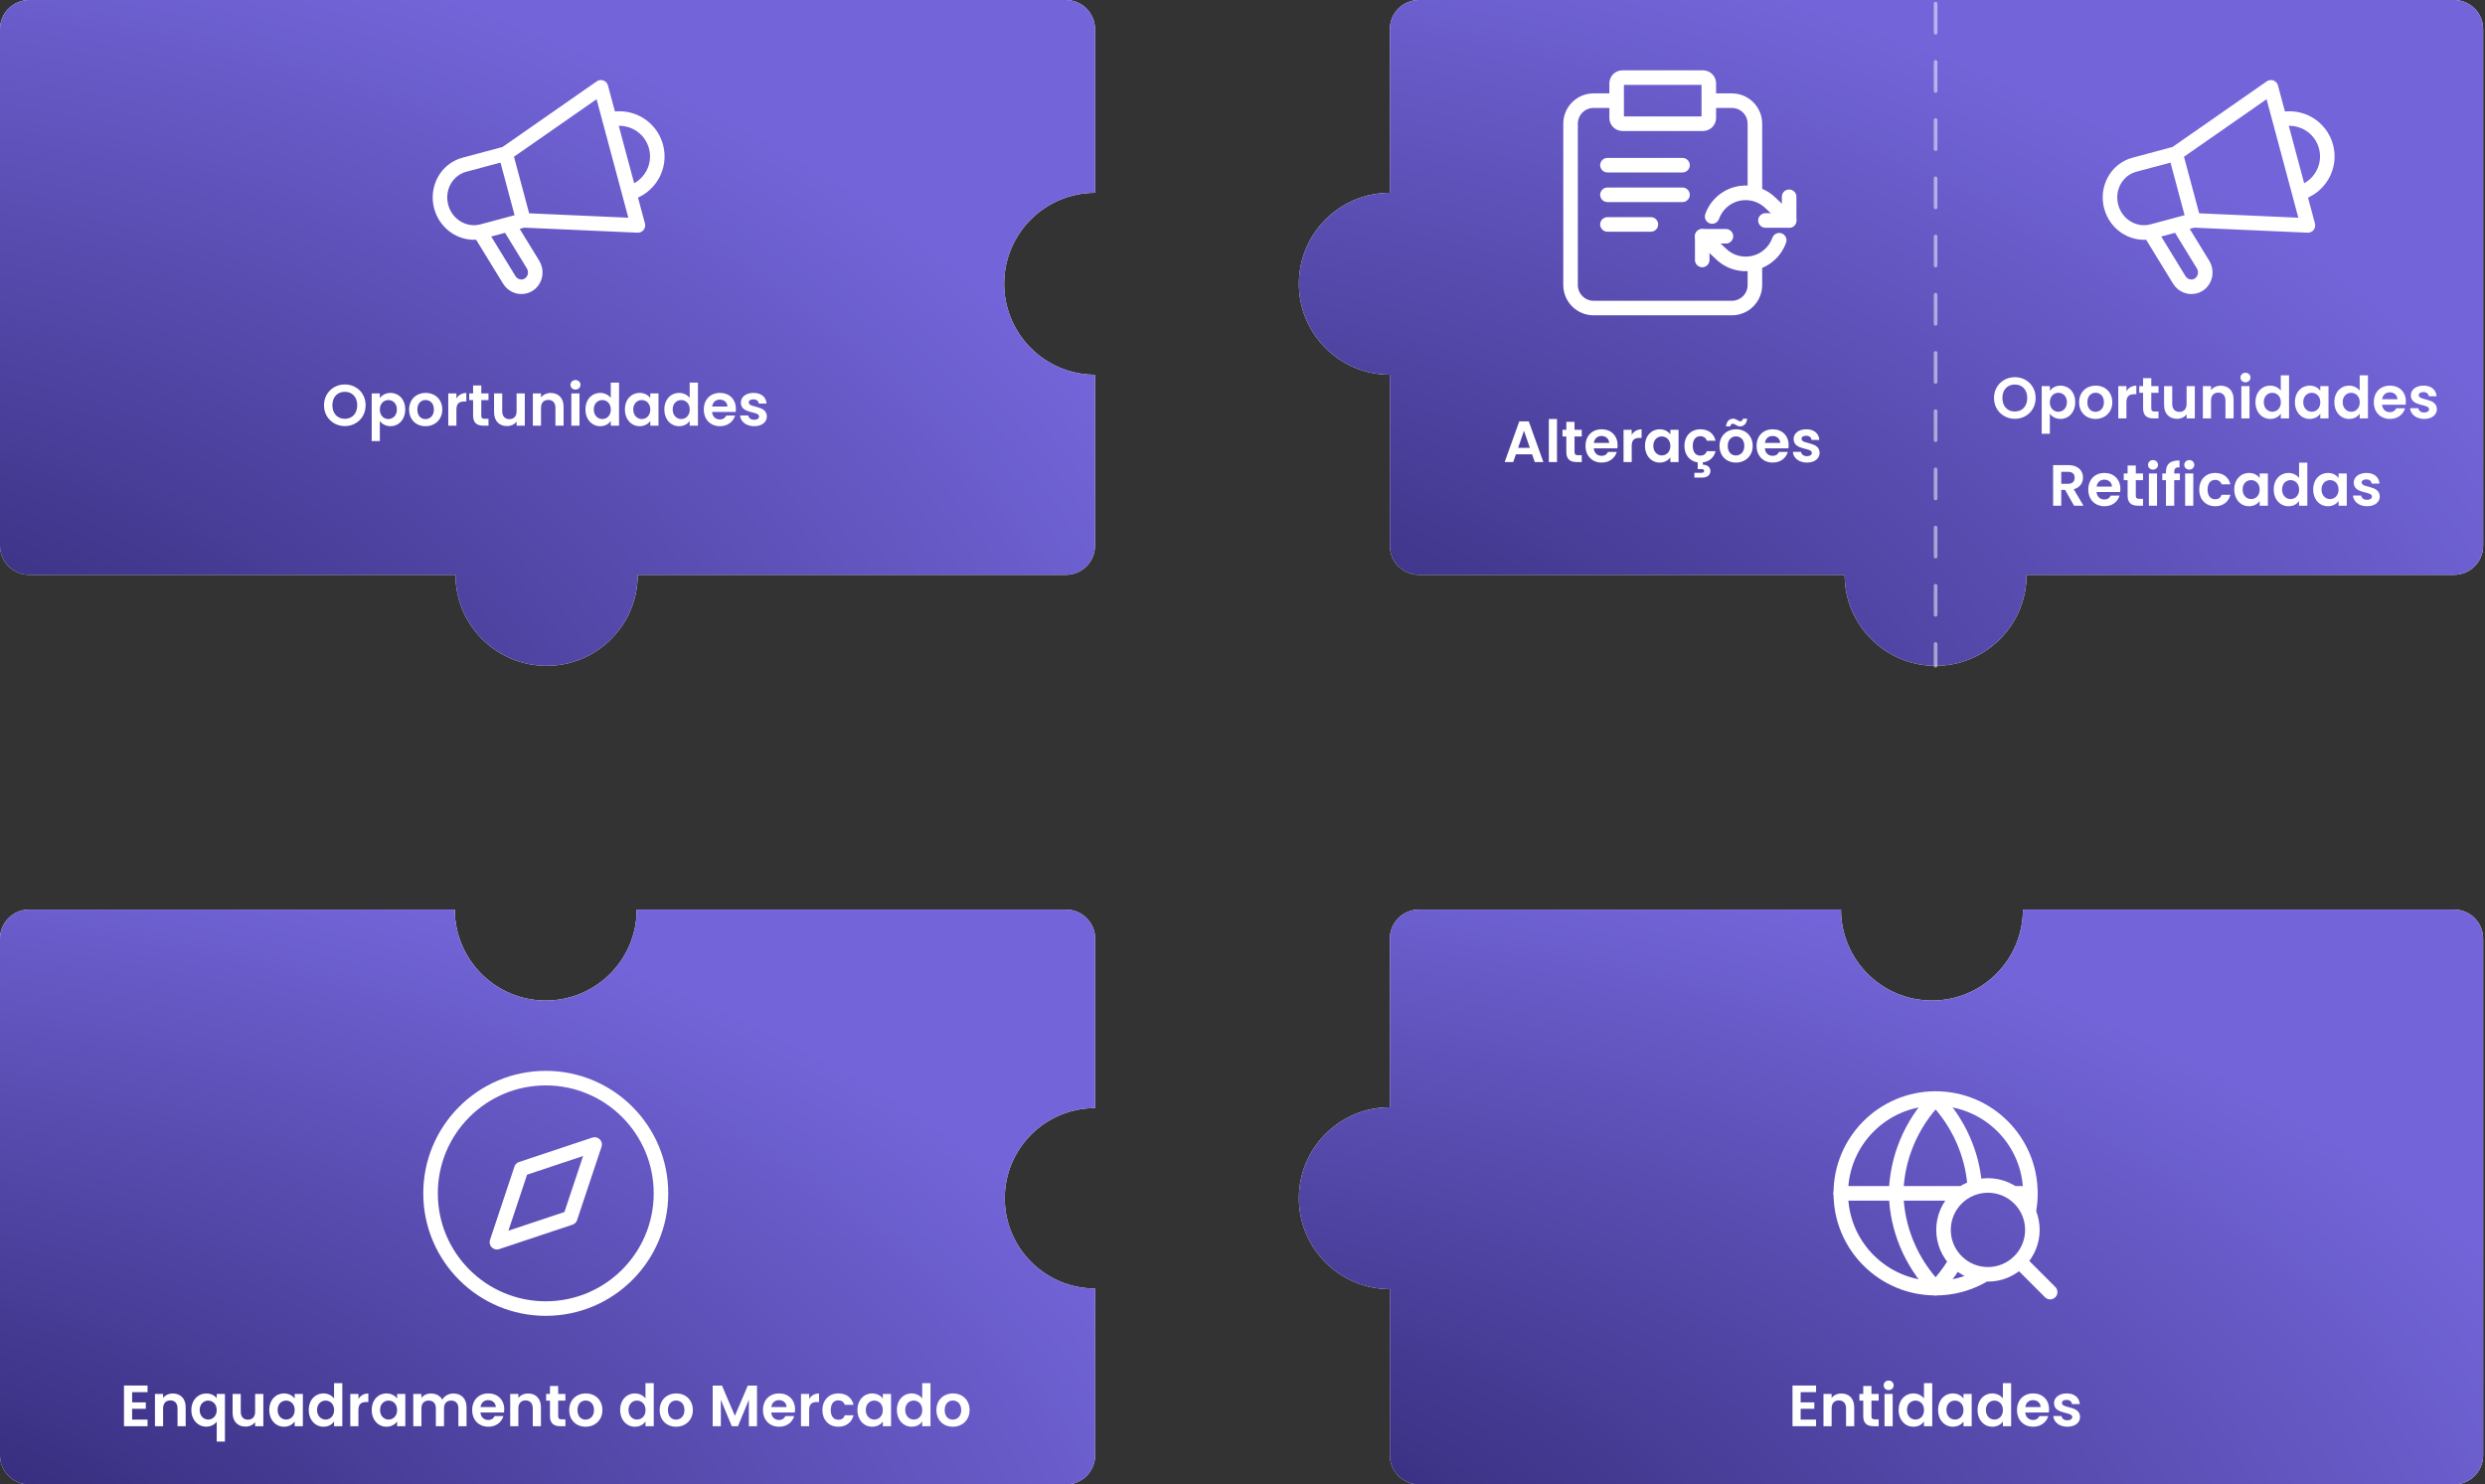
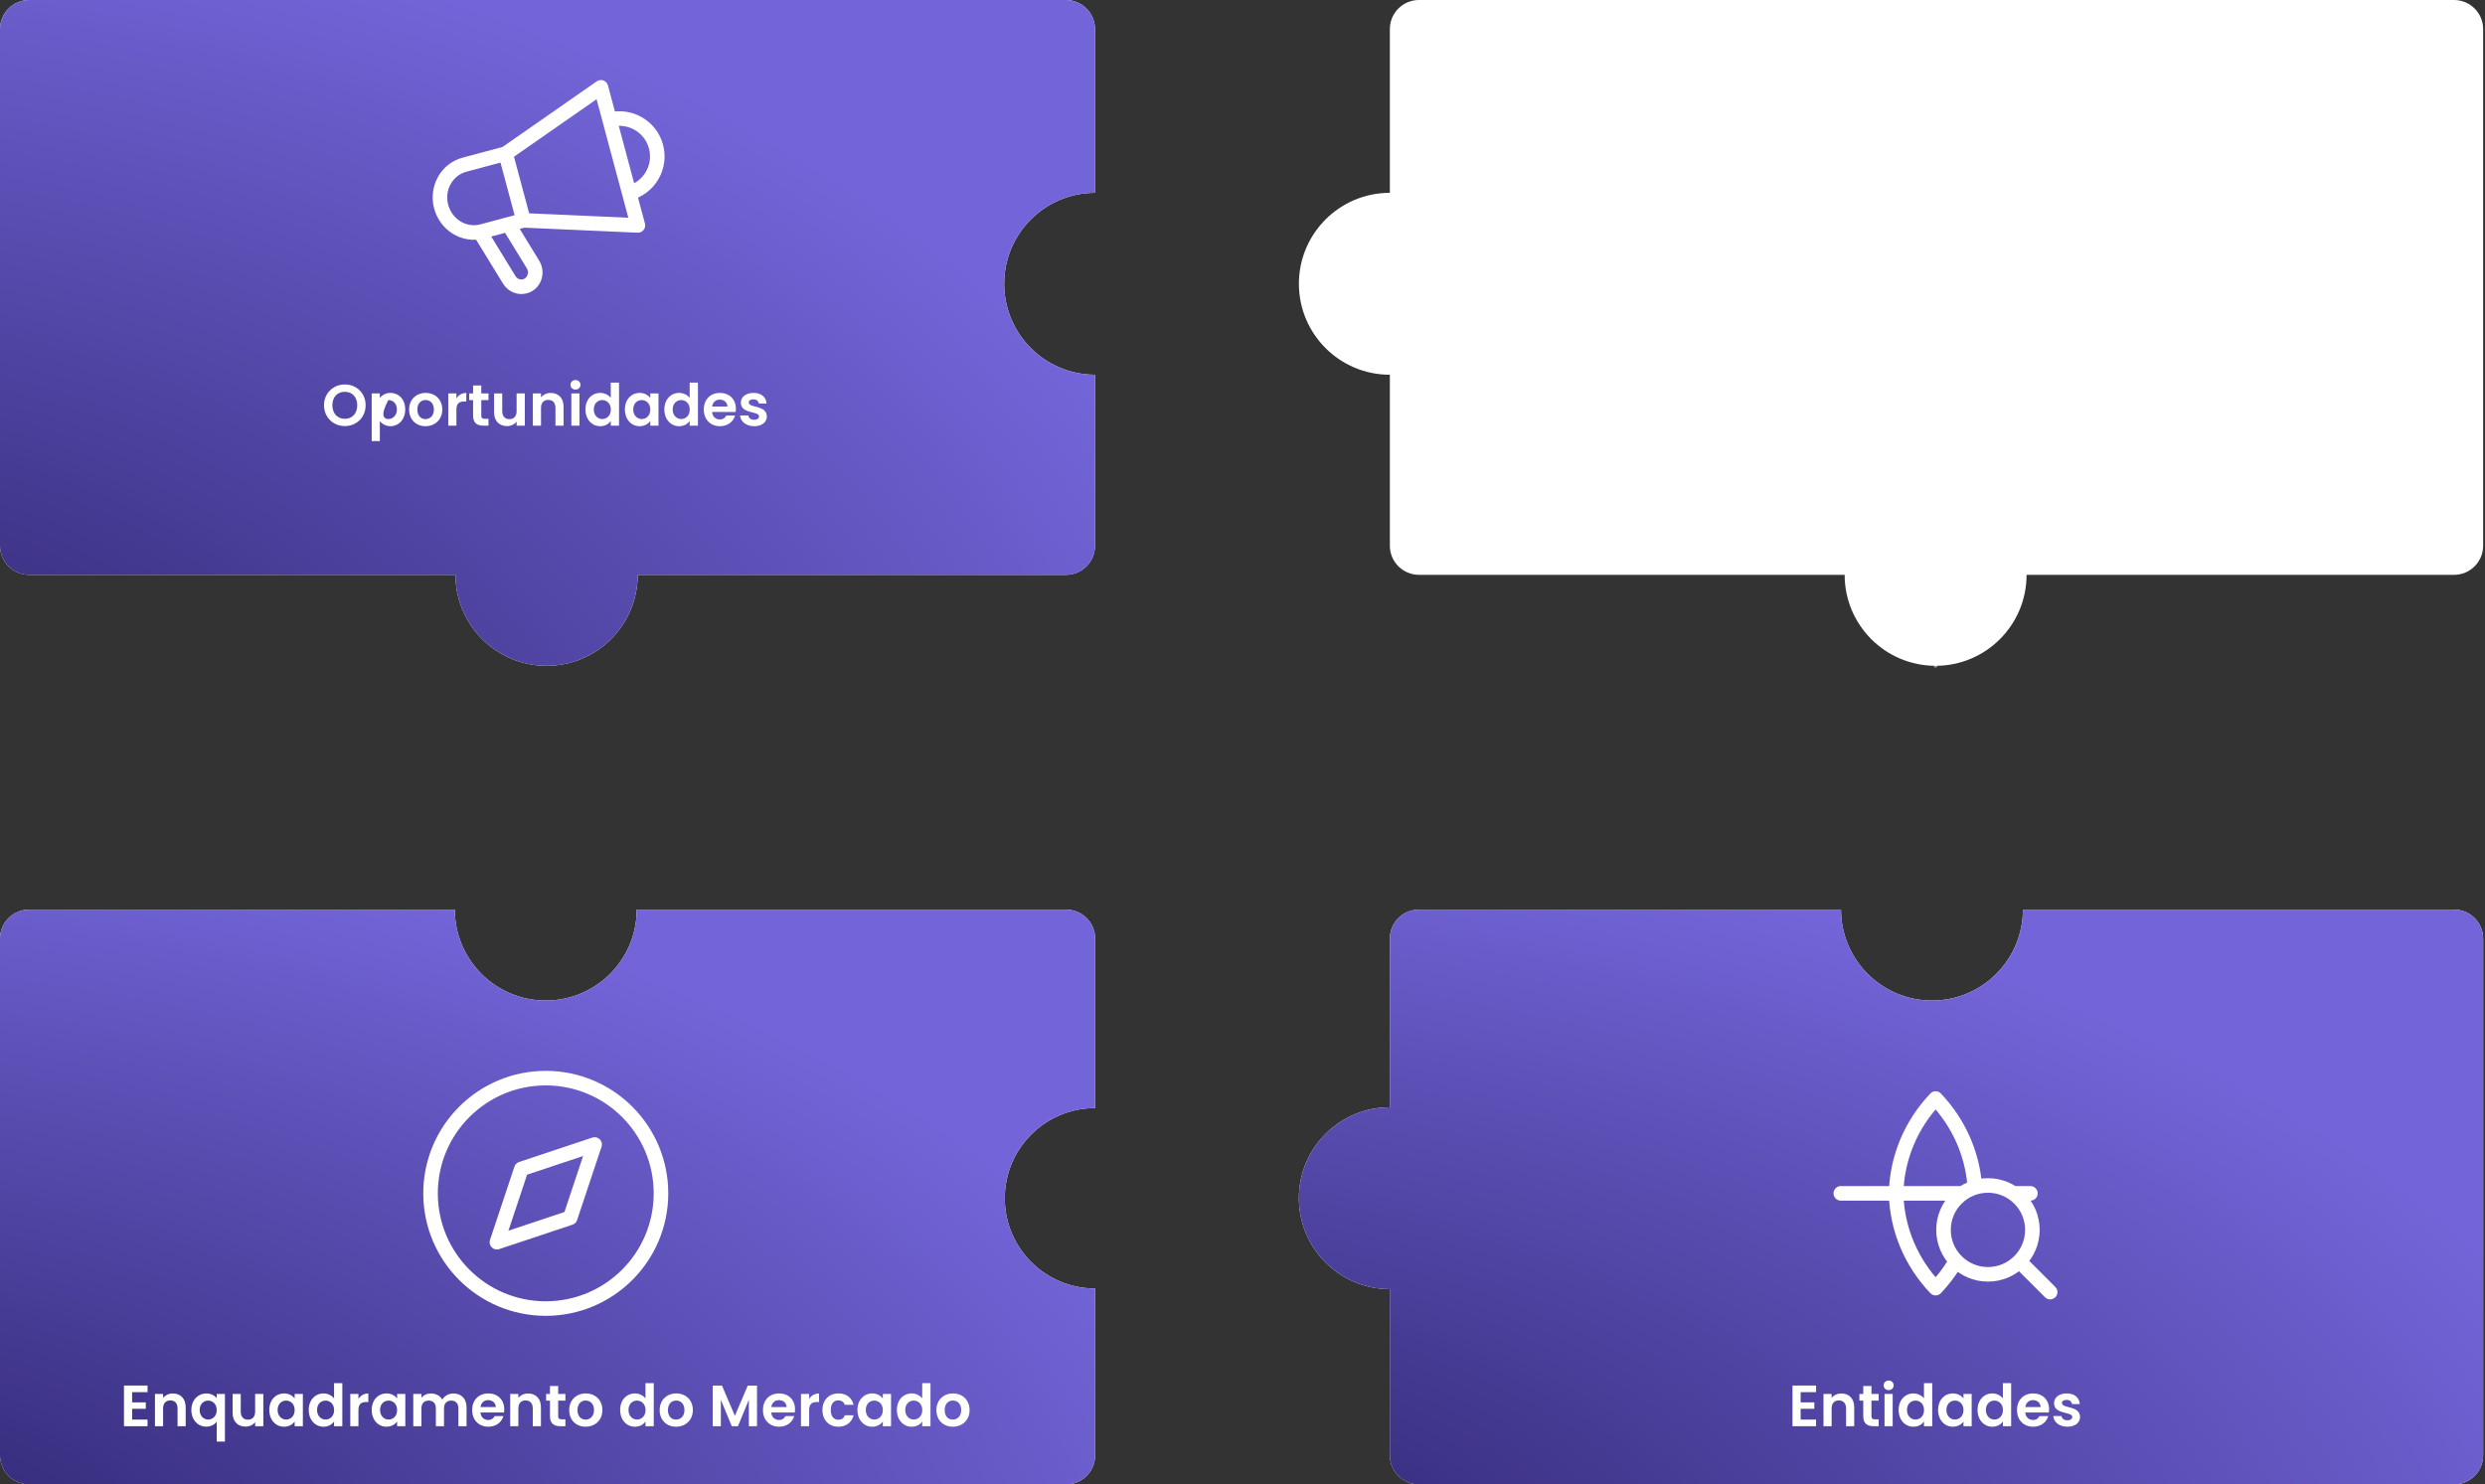
<svg xmlns="http://www.w3.org/2000/svg" width="683" height="408" viewBox="0 0 683 408" fill="none">
  <rect x="0" y="0" width="683" height="408" fill="#333333" stroke="none" />
  <path d="M531 275C544.807 275 556 263.807 556 250H650V250.004L674.492 250.004C678.91 250.004 682.492 253.586 682.492 258.004V400C682.492 404.418 678.91 408 674.492 408L390 408C385.582 408 382 404.418 382 400L382 354.332C368.193 354.332 357 343.139 357 329.332C357 315.525 368.193 304.332 382 304.332V258.004C382 253.586 385.582 250.004 390 250.004L436.645 250.004L436.645 250L506 250C506 263.807 517.193 275 531 275Z" fill="white" />
  <path d="M531 275C544.807 275 556 263.807 556 250H650V250.004L674.492 250.004C678.91 250.004 682.492 253.586 682.492 258.004V400C682.492 404.418 678.91 408 674.492 408L390 408C385.582 408 382 404.418 382 400L382 354.332C368.193 354.332 357 343.139 357 329.332C357 315.525 368.193 304.332 382 304.332V258.004C382 253.586 385.582 250.004 390 250.004L436.645 250.004L436.645 250L506 250C506 263.807 517.193 275 531 275Z" fill="url(#paint0_radial_4319_11767)" />
  <path fill-rule="evenodd" clip-rule="evenodd" d="M390 0C385.582 0 382 3.582 382 8V53C368.193 53 357 64.193 357 78C357 91.807 368.193 103 382 103V149.996C382 154.414 385.582 157.996 390 157.996H436.645L436.645 158H507C507 171.807 518.193 183 532 183C545.807 183 557 171.807 557 158H628.556L628.557 157.996H674.492C678.91 157.996 682.492 154.414 682.492 149.996V8C682.492 3.582 678.91 0 674.492 0H390Z" fill="white" />
-   <path fill-rule="evenodd" clip-rule="evenodd" d="M390 0C385.582 0 382 3.582 382 8V53C368.193 53 357 64.193 357 78C357 91.807 368.193 103 382 103V149.996C382 154.414 385.582 157.996 390 157.996H436.645L436.645 158H507C507 171.807 518.193 183 532 183C545.807 183 557 171.807 557 158H628.556L628.557 157.996H674.492C678.91 157.996 682.492 154.414 682.492 149.996V8C682.492 3.582 678.91 0 674.492 0H390Z" fill="url(#paint1_radial_4319_11767)" />
  <path d="M32.543 157.996V158H125.195C125.195 171.807 136.405 183 150.234 183C164.063 183 175.273 171.807 175.273 158H246.23L246.23 157.996H292.948C297.374 157.996 300.961 154.414 300.961 149.996V103.668L301 103.668V103C287.193 103 276 91.807 276 78C276 64.206 287.172 53.021 300.961 53V8C300.961 3.582 297.374 0 292.948 0L8.012 3.05176e-05C3.587 3.05176e-05 0 3.582 0 8V149.996C0 154.414 3.587 157.996 8.012 157.996H32.543Z" fill="white" />
  <path d="M32.543 157.996V158H125.195C125.195 171.807 136.405 183 150.234 183C164.063 183 175.273 171.807 175.273 158H246.23L246.23 157.996H292.948C297.374 157.996 300.961 154.414 300.961 149.996V103.668L301 103.668V103C287.193 103 276 91.807 276 78C276 64.206 287.172 53.021 300.961 53V8C300.961 3.582 297.374 0 292.948 0L8.012 3.05176e-05C3.587 3.05176e-05 0 3.582 0 8V149.996C0 154.414 3.587 157.996 8.012 157.996H32.543Z" fill="url(#paint2_radial_4319_11767)" />
  <path d="M165.161 24L167.093 23.482C166.925 22.853 166.46 22.345 165.848 22.122C165.236 21.898 164.553 21.986 164.018 22.359L165.161 24ZM175.332 61.957L175.243 63.955C175.88 63.983 176.492 63.706 176.891 63.209C177.29 62.712 177.429 62.055 177.264 61.439L175.332 61.957ZM131.909 63.772L131.391 61.84L128.804 62.533L130.204 64.817L131.909 63.772ZM139.739 61.674L141.445 60.629L140.664 59.355L139.222 59.742L139.739 61.674ZM144.274 78.695L144.791 80.627L144.274 78.695ZM139.962 76.911L138.257 77.956L139.962 76.911ZM146.503 72.709L144.798 73.754L146.503 72.709ZM140.118 43.88L166.305 25.641L164.018 22.359L137.831 40.598L140.118 43.88ZM163.23 24.518L173.4 62.474L177.264 61.439L167.093 23.482L163.23 24.518ZM175.42 59.959L143.973 58.565L143.796 62.561L175.243 63.955L175.42 59.959ZM145.816 60.046L140.906 41.722L137.043 42.757L141.952 61.081L145.816 60.046ZM128.147 47.211L139.492 44.171L138.457 40.307L127.112 43.347L128.147 47.211ZM143.367 58.631L132.022 61.671L133.057 65.535L144.402 62.495L143.367 58.631ZM132.022 61.671C128.283 62.673 124.281 60.35 123.192 56.288L119.329 57.323C120.952 63.381 127.049 67.145 133.057 65.535L132.022 61.671ZM127.112 43.347C121.104 44.957 117.706 51.265 119.329 57.323L123.192 56.288C122.104 52.226 124.409 48.213 128.147 47.211L127.112 43.347ZM132.427 65.704L140.257 63.606L139.222 59.742L131.391 61.84L132.427 65.704ZM138.034 62.719L144.798 73.754L148.208 71.664L141.445 60.629L138.034 62.719ZM141.667 75.866L133.614 62.727L130.204 64.817L138.257 77.956L141.667 75.866ZM143.756 76.764C143.01 76.964 142.147 76.648 141.667 75.866L138.257 77.956C139.617 80.175 142.252 81.308 144.791 80.627L143.756 76.764ZM144.798 73.754C145.563 75.003 144.884 76.461 143.756 76.764L144.791 80.627C148.699 79.58 150.263 75.016 148.208 71.664L144.798 73.754Z" fill="white" />
  <path d="M172.944 53.05C178.497 51.562 181.793 45.853 180.305 40.3C178.817 34.746 173.108 31.45 167.555 32.938" stroke="white" stroke-width="4" />
-   <path d="M100.492 111.384C100.492 114.744 97.948 117.112 94.78 117.112C91.628 117.112 89.052 114.744 89.052 111.384C89.052 108.04 91.628 105.672 94.78 105.672C97.964 105.672 100.492 108.04 100.492 111.384ZM91.356 111.384C91.356 113.656 92.748 115.112 94.78 115.112C96.796 115.112 98.188 113.656 98.188 111.384C98.188 109.112 96.796 107.688 94.78 107.688C92.748 107.688 91.356 109.112 91.356 111.384ZM104.399 109.416C104.927 108.664 105.951 107.992 107.327 107.992C109.599 107.992 111.375 109.768 111.375 112.536C111.375 115.304 109.599 117.144 107.327 117.144C105.935 117.144 104.943 116.456 104.399 115.736V121.224H102.159V108.136H104.399V109.416ZM109.087 112.536C109.087 110.856 107.951 109.96 106.735 109.96C105.535 109.96 104.399 110.888 104.399 112.568C104.399 114.248 105.535 115.176 106.735 115.176C107.951 115.176 109.087 114.216 109.087 112.536ZM121.562 112.568C121.562 115.352 119.514 117.144 116.938 117.144C114.378 117.144 112.442 115.352 112.442 112.568C112.442 109.768 114.442 107.992 117.002 107.992C119.562 107.992 121.562 109.768 121.562 112.568ZM114.714 112.568C114.714 114.328 115.738 115.192 116.938 115.192C118.122 115.192 119.258 114.328 119.258 112.568C119.258 110.792 118.154 109.944 116.97 109.944C115.786 109.944 114.714 110.792 114.714 112.568ZM125.446 112.584V117H123.206V108.136H125.446V109.512C126.006 108.6 126.934 108.008 128.166 108.008V110.36H127.574C126.246 110.36 125.446 110.872 125.446 112.584ZM130.026 114.248V109.976H128.97V108.136H130.026V105.944H132.282V108.136H134.266V109.976H132.282V114.264C132.282 114.856 132.522 115.112 133.226 115.112H134.266V117H132.858C131.162 117 130.026 116.28 130.026 114.248ZM144.245 108.136V117H141.989V115.88C141.429 116.632 140.453 117.112 139.349 117.112C137.285 117.112 135.797 115.768 135.797 113.336V108.136H138.037V113.016C138.037 114.44 138.821 115.208 140.005 115.208C141.221 115.208 141.989 114.44 141.989 113.016V108.136H144.245ZM152.664 117V112.104C152.664 110.68 151.88 109.912 150.696 109.912C149.48 109.912 148.696 110.68 148.696 112.104V117H146.456V108.136H148.696V109.24C149.272 108.488 150.232 108.008 151.368 108.008C153.432 108.008 154.904 109.352 154.904 111.8V117H152.664ZM157.034 117V108.136H159.274V117H157.034ZM158.17 107.08C157.37 107.08 156.794 106.504 156.794 105.768C156.794 105.032 157.37 104.456 158.17 104.456C158.954 104.456 159.546 105.032 159.546 105.768C159.546 106.504 158.954 107.08 158.17 107.08ZM160.911 112.536C160.911 109.768 162.703 107.992 164.975 107.992C166.143 107.992 167.263 108.536 167.871 109.368V105.16H170.143V117H167.871V115.688C167.343 116.504 166.351 117.144 164.959 117.144C162.703 117.144 160.911 115.304 160.911 112.536ZM167.887 112.568C167.887 110.888 166.767 109.96 165.535 109.96C164.335 109.96 163.199 110.856 163.199 112.536C163.199 114.216 164.335 115.176 165.535 115.176C166.767 115.176 167.887 114.248 167.887 112.568ZM171.755 112.536C171.755 109.768 173.547 107.992 175.803 107.992C177.227 107.992 178.203 108.664 178.731 109.4V108.136H180.987V117H178.731V115.704C178.203 116.472 177.195 117.144 175.787 117.144C173.547 117.144 171.755 115.304 171.755 112.536ZM178.731 112.568C178.731 110.888 177.611 109.96 176.379 109.96C175.179 109.96 174.043 110.856 174.043 112.536C174.043 114.216 175.179 115.176 176.379 115.176C177.611 115.176 178.731 114.248 178.731 112.568ZM182.598 112.536C182.598 109.768 184.39 107.992 186.662 107.992C187.83 107.992 188.95 108.536 189.558 109.368V105.16H191.83V117H189.558V115.688C189.03 116.504 188.038 117.144 186.646 117.144C184.39 117.144 182.598 115.304 182.598 112.536ZM189.574 112.568C189.574 110.888 188.454 109.96 187.222 109.96C186.022 109.96 184.886 110.856 184.886 112.536C184.886 114.216 186.022 115.176 187.222 115.176C188.454 115.176 189.574 114.248 189.574 112.568ZM197.826 109.832C196.754 109.832 195.906 110.52 195.73 111.736H199.938C199.906 110.568 198.978 109.832 197.826 109.832ZM202.034 114.216C201.554 115.848 200.082 117.144 197.89 117.144C195.314 117.144 193.442 115.352 193.442 112.568C193.442 109.768 195.266 107.992 197.89 107.992C200.45 107.992 202.258 109.736 202.258 112.376C202.258 112.664 202.242 112.952 202.194 113.24H195.714C195.826 114.552 196.722 115.288 197.842 115.288C198.802 115.288 199.33 114.808 199.618 114.216H202.034ZM210.773 114.472C210.773 115.992 209.445 117.144 207.285 117.144C205.061 117.144 203.509 115.848 203.413 114.2H205.669C205.749 114.872 206.373 115.384 207.269 115.384C208.149 115.384 208.629 114.984 208.629 114.472C208.629 112.888 203.621 113.896 203.621 110.648C203.621 109.176 204.933 107.992 207.125 107.992C209.269 107.992 210.565 109.16 210.693 110.92H208.549C208.485 110.232 207.941 109.768 207.061 109.768C206.229 109.768 205.797 110.104 205.797 110.616C205.797 112.232 210.709 111.224 210.773 114.472Z" fill="white" />
+   <path d="M100.492 111.384C100.492 114.744 97.948 117.112 94.78 117.112C91.628 117.112 89.052 114.744 89.052 111.384C89.052 108.04 91.628 105.672 94.78 105.672C97.964 105.672 100.492 108.04 100.492 111.384ZM91.356 111.384C91.356 113.656 92.748 115.112 94.78 115.112C96.796 115.112 98.188 113.656 98.188 111.384C98.188 109.112 96.796 107.688 94.78 107.688C92.748 107.688 91.356 109.112 91.356 111.384ZM104.399 109.416C104.927 108.664 105.951 107.992 107.327 107.992C109.599 107.992 111.375 109.768 111.375 112.536C111.375 115.304 109.599 117.144 107.327 117.144C105.935 117.144 104.943 116.456 104.399 115.736V121.224H102.159V108.136H104.399V109.416ZM109.087 112.536C109.087 110.856 107.951 109.96 106.735 109.96C104.399 114.248 105.535 115.176 106.735 115.176C107.951 115.176 109.087 114.216 109.087 112.536ZM121.562 112.568C121.562 115.352 119.514 117.144 116.938 117.144C114.378 117.144 112.442 115.352 112.442 112.568C112.442 109.768 114.442 107.992 117.002 107.992C119.562 107.992 121.562 109.768 121.562 112.568ZM114.714 112.568C114.714 114.328 115.738 115.192 116.938 115.192C118.122 115.192 119.258 114.328 119.258 112.568C119.258 110.792 118.154 109.944 116.97 109.944C115.786 109.944 114.714 110.792 114.714 112.568ZM125.446 112.584V117H123.206V108.136H125.446V109.512C126.006 108.6 126.934 108.008 128.166 108.008V110.36H127.574C126.246 110.36 125.446 110.872 125.446 112.584ZM130.026 114.248V109.976H128.97V108.136H130.026V105.944H132.282V108.136H134.266V109.976H132.282V114.264C132.282 114.856 132.522 115.112 133.226 115.112H134.266V117H132.858C131.162 117 130.026 116.28 130.026 114.248ZM144.245 108.136V117H141.989V115.88C141.429 116.632 140.453 117.112 139.349 117.112C137.285 117.112 135.797 115.768 135.797 113.336V108.136H138.037V113.016C138.037 114.44 138.821 115.208 140.005 115.208C141.221 115.208 141.989 114.44 141.989 113.016V108.136H144.245ZM152.664 117V112.104C152.664 110.68 151.88 109.912 150.696 109.912C149.48 109.912 148.696 110.68 148.696 112.104V117H146.456V108.136H148.696V109.24C149.272 108.488 150.232 108.008 151.368 108.008C153.432 108.008 154.904 109.352 154.904 111.8V117H152.664ZM157.034 117V108.136H159.274V117H157.034ZM158.17 107.08C157.37 107.08 156.794 106.504 156.794 105.768C156.794 105.032 157.37 104.456 158.17 104.456C158.954 104.456 159.546 105.032 159.546 105.768C159.546 106.504 158.954 107.08 158.17 107.08ZM160.911 112.536C160.911 109.768 162.703 107.992 164.975 107.992C166.143 107.992 167.263 108.536 167.871 109.368V105.16H170.143V117H167.871V115.688C167.343 116.504 166.351 117.144 164.959 117.144C162.703 117.144 160.911 115.304 160.911 112.536ZM167.887 112.568C167.887 110.888 166.767 109.96 165.535 109.96C164.335 109.96 163.199 110.856 163.199 112.536C163.199 114.216 164.335 115.176 165.535 115.176C166.767 115.176 167.887 114.248 167.887 112.568ZM171.755 112.536C171.755 109.768 173.547 107.992 175.803 107.992C177.227 107.992 178.203 108.664 178.731 109.4V108.136H180.987V117H178.731V115.704C178.203 116.472 177.195 117.144 175.787 117.144C173.547 117.144 171.755 115.304 171.755 112.536ZM178.731 112.568C178.731 110.888 177.611 109.96 176.379 109.96C175.179 109.96 174.043 110.856 174.043 112.536C174.043 114.216 175.179 115.176 176.379 115.176C177.611 115.176 178.731 114.248 178.731 112.568ZM182.598 112.536C182.598 109.768 184.39 107.992 186.662 107.992C187.83 107.992 188.95 108.536 189.558 109.368V105.16H191.83V117H189.558V115.688C189.03 116.504 188.038 117.144 186.646 117.144C184.39 117.144 182.598 115.304 182.598 112.536ZM189.574 112.568C189.574 110.888 188.454 109.96 187.222 109.96C186.022 109.96 184.886 110.856 184.886 112.536C184.886 114.216 186.022 115.176 187.222 115.176C188.454 115.176 189.574 114.248 189.574 112.568ZM197.826 109.832C196.754 109.832 195.906 110.52 195.73 111.736H199.938C199.906 110.568 198.978 109.832 197.826 109.832ZM202.034 114.216C201.554 115.848 200.082 117.144 197.89 117.144C195.314 117.144 193.442 115.352 193.442 112.568C193.442 109.768 195.266 107.992 197.89 107.992C200.45 107.992 202.258 109.736 202.258 112.376C202.258 112.664 202.242 112.952 202.194 113.24H195.714C195.826 114.552 196.722 115.288 197.842 115.288C198.802 115.288 199.33 114.808 199.618 114.216H202.034ZM210.773 114.472C210.773 115.992 209.445 117.144 207.285 117.144C205.061 117.144 203.509 115.848 203.413 114.2H205.669C205.749 114.872 206.373 115.384 207.269 115.384C208.149 115.384 208.629 114.984 208.629 114.472C208.629 112.888 203.621 113.896 203.621 110.648C203.621 109.176 204.933 107.992 207.125 107.992C209.269 107.992 210.565 109.16 210.693 110.92H208.549C208.485 110.232 207.941 109.768 207.061 109.768C206.229 109.768 205.797 110.104 205.797 110.616C205.797 112.232 210.709 111.224 210.773 114.472Z" fill="white" />
  <path d="M532 1L532 183" stroke="white" stroke-opacity="0.5" stroke-linecap="round" stroke-dasharray="8 8" />
  <path fill-rule="evenodd" clip-rule="evenodd" d="M150 275C163.807 275 175 263.807 175 250H196.765H198.333H246.264L246.264 250.004H292.988C297.413 250.004 301.001 253.586 301.001 258.004V304.559C287.283 304.559 276.161 315.661 276.161 329.356C276.161 343.052 287.282 354.154 301 354.154L301.001 400C301.001 404.418 297.413 408 292.988 408H198.333H150.249H81.135H8.013C3.588 408 0 404.418 0 400V258.004C0 253.586 3.588 250.004 8.014 250.004H54.027L54.027 250H125C125 263.807 136.193 275 150 275Z" fill="white" />
  <path fill-rule="evenodd" clip-rule="evenodd" d="M150 275C163.807 275 175 263.807 175 250H196.765H198.333H246.264L246.264 250.004H292.988C297.413 250.004 301.001 253.586 301.001 258.004V304.559C287.283 304.559 276.161 315.661 276.161 329.356C276.161 343.052 287.282 354.154 301 354.154L301.001 400C301.001 404.418 297.413 408 292.988 408H198.333H150.249H81.135H8.013C3.588 408 0 404.418 0 400V258.004C0 253.586 3.588 250.004 8.014 250.004H54.027L54.027 250H125C125 263.807 136.193 275 150 275Z" fill="url(#paint3_radial_4319_11767)" />
  <path fill-rule="evenodd" clip-rule="evenodd" d="M150.003 359.667C167.492 359.667 181.669 345.489 181.669 328C181.669 310.511 167.492 296.333 150.003 296.333C132.514 296.333 118.336 310.511 118.336 328C118.336 345.489 132.514 359.667 150.003 359.667Z" stroke="white" stroke-width="4" stroke-linecap="round" stroke-linejoin="round" />
  <path fill-rule="evenodd" clip-rule="evenodd" d="M163.43 314.573L156.716 334.713L136.576 341.427L143.29 321.287L163.43 314.573Z" stroke="white" stroke-width="4" stroke-linecap="round" stroke-linejoin="round" />
  <path d="M40.553 380.816V382.64H36.313V385.44H40.073V387.216H36.313V390.176H40.553V392H34.073V380.816H40.553ZM48.796 392V387.104C48.796 385.68 48.012 384.912 46.828 384.912C45.612 384.912 44.828 385.68 44.828 387.104V392H42.588V383.136H44.828V384.24C45.404 383.488 46.364 383.008 47.5 383.008C49.564 383.008 51.036 384.352 51.036 386.8V392H48.796ZM52.59 387.552C52.59 384.832 54.431 383.008 56.718 383.008C58.047 383.008 59.023 383.6 59.566 384.288V383.136H61.822V396.224H59.566V390.784C59.023 391.488 58.014 392.128 56.67 392.128C54.431 392.128 52.59 390.272 52.59 387.552ZM59.566 387.568C59.566 385.856 58.383 384.96 57.215 384.96C56.062 384.96 54.879 385.84 54.879 387.552C54.879 389.264 56.062 390.176 57.215 390.176C58.383 390.176 59.566 389.28 59.566 387.568ZM72.378 383.136V392H70.122V390.88C69.562 391.632 68.586 392.112 67.482 392.112C65.418 392.112 63.93 390.768 63.93 388.336V383.136H66.17V388.016C66.17 389.44 66.954 390.208 68.138 390.208C69.354 390.208 70.122 389.44 70.122 388.016V383.136H72.378ZM74.012 387.536C74.012 384.768 75.804 382.992 78.06 382.992C79.484 382.992 80.46 383.664 80.988 384.4V383.136H83.244V392H80.988V390.704C80.46 391.472 79.452 392.144 78.044 392.144C75.804 392.144 74.012 390.304 74.012 387.536ZM80.988 387.568C80.988 385.888 79.868 384.96 78.636 384.96C77.436 384.96 76.3 385.856 76.3 387.536C76.3 389.216 77.436 390.176 78.636 390.176C79.868 390.176 80.988 389.248 80.988 387.568ZM84.856 387.536C84.856 384.768 86.648 382.992 88.92 382.992C90.088 382.992 91.208 383.536 91.816 384.368V380.16H94.088V392H91.816V390.688C91.288 391.504 90.296 392.144 88.904 392.144C86.648 392.144 84.856 390.304 84.856 387.536ZM91.832 387.568C91.832 385.888 90.712 384.96 89.48 384.96C88.28 384.96 87.144 385.856 87.144 387.536C87.144 389.216 88.28 390.176 89.48 390.176C90.712 390.176 91.832 389.248 91.832 387.568ZM98.516 387.584V392H96.276V383.136H98.516V384.512C99.076 383.6 100.004 383.008 101.236 383.008V385.36H100.644C99.316 385.36 98.516 385.872 98.516 387.584ZM102.169 387.536C102.169 384.768 103.961 382.992 106.217 382.992C107.641 382.992 108.617 383.664 109.145 384.4V383.136H111.401V392H109.145V390.704C108.617 391.472 107.609 392.144 106.201 392.144C103.961 392.144 102.169 390.304 102.169 387.536ZM109.145 387.568C109.145 385.888 108.025 384.96 106.793 384.96C105.593 384.96 104.457 385.856 104.457 387.536C104.457 389.216 105.593 390.176 106.793 390.176C108.025 390.176 109.145 389.248 109.145 387.568ZM125.988 392V387.104C125.988 385.696 125.204 384.96 124.02 384.96C122.82 384.96 122.036 385.696 122.036 387.104V392H119.796V387.104C119.796 385.696 119.012 384.96 117.828 384.96C116.612 384.96 115.828 385.696 115.828 387.104V392H113.588V383.136H115.828V384.208C116.388 383.472 117.332 383.008 118.436 383.008C119.812 383.008 120.948 383.6 121.556 384.704C122.132 383.696 123.3 383.008 124.596 383.008C126.724 383.008 128.228 384.352 128.228 386.8V392H125.988ZM134.162 384.832C133.09 384.832 132.242 385.52 132.066 386.736H136.274C136.242 385.568 135.314 384.832 134.162 384.832ZM138.37 389.216C137.89 390.848 136.418 392.144 134.226 392.144C131.65 392.144 129.778 390.352 129.778 387.568C129.778 384.768 131.602 382.992 134.226 382.992C136.786 382.992 138.594 384.736 138.594 387.376C138.594 387.664 138.578 387.952 138.53 388.24H132.05C132.162 389.552 133.058 390.288 134.178 390.288C135.138 390.288 135.666 389.808 135.954 389.216H138.37ZM146.437 392V387.104C146.437 385.68 145.653 384.912 144.469 384.912C143.253 384.912 142.469 385.68 142.469 387.104V392H140.229V383.136H142.469V384.24C143.045 383.488 144.005 383.008 145.141 383.008C147.205 383.008 148.677 384.352 148.677 386.8V392H146.437ZM151.159 389.248V384.976H150.103V383.136H151.159V380.944H153.415V383.136H155.399V384.976H153.415V389.264C153.415 389.856 153.655 390.112 154.359 390.112H155.399V392H153.991C152.295 392 151.159 391.28 151.159 389.248ZM165.57 387.568C165.57 390.352 163.522 392.144 160.946 392.144C158.386 392.144 156.45 390.352 156.45 387.568C156.45 384.768 158.45 382.992 161.01 382.992C163.57 382.992 165.57 384.768 165.57 387.568ZM158.722 387.568C158.722 389.328 159.746 390.192 160.946 390.192C162.13 390.192 163.266 389.328 163.266 387.568C163.266 385.792 162.162 384.944 160.978 384.944C159.794 384.944 158.722 385.792 158.722 387.568ZM170.45 387.536C170.45 384.768 172.242 382.992 174.514 382.992C175.682 382.992 176.802 383.536 177.41 384.368V380.16H179.682V392H177.41V390.688C176.882 391.504 175.89 392.144 174.498 392.144C172.242 392.144 170.45 390.304 170.45 387.536ZM177.426 387.568C177.426 385.888 176.306 384.96 175.074 384.96C173.874 384.96 172.738 385.856 172.738 387.536C172.738 389.216 173.874 390.176 175.074 390.176C176.306 390.176 177.426 389.248 177.426 387.568ZM190.43 387.568C190.43 390.352 188.382 392.144 185.806 392.144C183.246 392.144 181.31 390.352 181.31 387.568C181.31 384.768 183.31 382.992 185.87 382.992C188.43 382.992 190.43 384.768 190.43 387.568ZM183.582 387.568C183.582 389.328 184.606 390.192 185.806 390.192C186.99 390.192 188.126 389.328 188.126 387.568C188.126 385.792 187.022 384.944 185.838 384.944C184.654 384.944 183.582 385.792 183.582 387.568ZM195.885 392V380.832H198.429L201.981 389.136L205.533 380.832H208.061V392H205.821V384.736L202.829 392H201.133L198.125 384.736V392H195.885ZM214.084 384.832C213.012 384.832 212.164 385.52 211.988 386.736H216.196C216.164 385.568 215.236 384.832 214.084 384.832ZM218.292 389.216C217.812 390.848 216.34 392.144 214.148 392.144C211.572 392.144 209.7 390.352 209.7 387.568C209.7 384.768 211.524 382.992 214.148 382.992C216.708 382.992 218.516 384.736 218.516 387.376C218.516 387.664 218.5 387.952 218.452 388.24H211.972C212.084 389.552 212.98 390.288 214.1 390.288C215.06 390.288 215.588 389.808 215.876 389.216H218.292ZM222.391 387.584V392H220.151V383.136H222.391V384.512C222.951 383.6 223.879 383.008 225.111 383.008V385.36H224.519C223.191 385.36 222.391 385.872 222.391 387.584ZM226.044 387.568C226.044 384.784 227.868 382.992 230.428 382.992C232.636 382.992 234.124 384.144 234.604 386.128H232.188C231.932 385.376 231.34 384.896 230.412 384.896C229.164 384.896 228.332 385.84 228.332 387.568C228.332 389.296 229.164 390.224 230.412 390.224C231.34 390.224 231.916 389.808 232.188 389.008H234.604C234.124 390.896 232.636 392.144 230.428 392.144C227.868 392.144 226.044 390.352 226.044 387.568ZM235.669 387.536C235.669 384.768 237.461 382.992 239.717 382.992C241.141 382.992 242.117 383.664 242.645 384.4V383.136H244.901V392H242.645V390.704C242.117 391.472 241.109 392.144 239.701 392.144C237.461 392.144 235.669 390.304 235.669 387.536ZM242.645 387.568C242.645 385.888 241.525 384.96 240.293 384.96C239.093 384.96 237.957 385.856 237.957 387.536C237.957 389.216 239.093 390.176 240.293 390.176C241.525 390.176 242.645 389.248 242.645 387.568ZM246.512 387.536C246.512 384.768 248.304 382.992 250.576 382.992C251.744 382.992 252.864 383.536 253.472 384.368V380.16H255.744V392H253.472V390.688C252.944 391.504 251.952 392.144 250.56 392.144C248.304 392.144 246.512 390.304 246.512 387.536ZM253.488 387.568C253.488 385.888 252.368 384.96 251.136 384.96C249.936 384.96 248.8 385.856 248.8 387.536C248.8 389.216 249.936 390.176 251.136 390.176C252.368 390.176 253.488 389.248 253.488 387.568ZM266.492 387.568C266.492 390.352 264.444 392.144 261.868 392.144C259.308 392.144 257.372 390.352 257.372 387.568C257.372 384.768 259.372 382.992 261.932 382.992C264.492 382.992 266.492 384.768 266.492 387.568ZM259.644 387.568C259.644 389.328 260.668 390.192 261.868 390.192C263.052 390.192 264.188 389.328 264.188 387.568C264.188 385.792 263.084 384.944 261.9 384.944C260.716 384.944 259.644 385.792 259.644 387.568Z" fill="white" />
-   <path d="M544.625 350.8C540.885 352.875 536.581 354.057 532.001 354.057C517.61 354.057 505.943 342.391 505.943 328C505.943 313.609 517.61 301.943 532.001 301.943C546.391 301.943 558.058 313.609 558.058 328C558.058 329.48 557.934 330.931 557.697 332.343" stroke="white" stroke-width="4" stroke-linecap="round" stroke-linejoin="round" />
  <path d="M505.943 328H539.058M558.058 328H554.258" stroke="white" stroke-width="4" stroke-linecap="round" stroke-linejoin="round" />
  <path d="M537.132 347.384C535.677 349.758 533.961 351.996 532 354.057C525.211 346.922 521.352 337.662 521.143 328C521.352 318.338 525.211 309.078 532 301.943C538.279 308.542 542.051 316.958 542.748 325.829" stroke="white" stroke-width="4" stroke-linecap="round" stroke-linejoin="round" />
  <path d="M563.486 355.143L555.017 346.674M546.386 350.257C553.132 350.257 558.601 344.789 558.601 338.043C558.601 331.297 553.132 325.829 546.386 325.829C539.64 325.829 534.172 331.297 534.172 338.043C534.172 344.789 539.64 350.257 546.386 350.257Z" stroke="white" stroke-width="4" stroke-linecap="round" stroke-linejoin="round" />
  <path d="M499.147 380.816V382.64H494.907V385.44H498.667V387.216H494.907V390.176H499.147V392H492.667V380.816H499.147ZM507.39 392V387.104C507.39 385.68 506.606 384.912 505.422 384.912C504.206 384.912 503.422 385.68 503.422 387.104V392H501.182V383.136H503.422V384.24C503.998 383.488 504.958 383.008 506.094 383.008C508.158 383.008 509.63 384.352 509.63 386.8V392H507.39ZM512.112 389.248V384.976H511.056V383.136H512.112V380.944H514.368V383.136H516.352V384.976H514.368V389.264C514.368 389.856 514.608 390.112 515.312 390.112H516.352V392H514.944C513.248 392 512.112 391.28 512.112 389.248ZM517.963 392V383.136H520.203V392H517.963ZM519.099 382.08C518.299 382.08 517.723 381.504 517.723 380.768C517.723 380.032 518.299 379.456 519.099 379.456C519.883 379.456 520.475 380.032 520.475 380.768C520.475 381.504 519.883 382.08 519.099 382.08ZM521.84 387.536C521.84 384.768 523.633 382.992 525.905 382.992C527.073 382.992 528.193 383.536 528.801 384.368V380.16H531.073V392H528.801V390.688C528.273 391.504 527.281 392.144 525.889 392.144C523.633 392.144 521.84 390.304 521.84 387.536ZM528.817 387.568C528.817 385.888 527.697 384.96 526.465 384.96C525.265 384.96 524.129 385.856 524.129 387.536C524.129 389.216 525.265 390.176 526.465 390.176C527.697 390.176 528.817 389.248 528.817 387.568ZM532.684 387.536C532.684 384.768 534.476 382.992 536.732 382.992C538.156 382.992 539.132 383.664 539.66 384.4V383.136H541.916V392H539.66V390.704C539.132 391.472 538.124 392.144 536.716 392.144C534.476 392.144 532.684 390.304 532.684 387.536ZM539.66 387.568C539.66 385.888 538.54 384.96 537.308 384.96C536.108 384.96 534.972 385.856 534.972 387.536C534.972 389.216 536.108 390.176 537.308 390.176C538.54 390.176 539.66 389.248 539.66 387.568ZM543.528 387.536C543.528 384.768 545.32 382.992 547.592 382.992C548.76 382.992 549.88 383.536 550.488 384.368V380.16H552.76V392H550.488V390.688C549.96 391.504 548.968 392.144 547.576 392.144C545.32 392.144 543.528 390.304 543.528 387.536ZM550.504 387.568C550.504 385.888 549.384 384.96 548.152 384.96C546.952 384.96 545.816 385.856 545.816 387.536C545.816 389.216 546.952 390.176 548.152 390.176C549.384 390.176 550.504 389.248 550.504 387.568ZM558.756 384.832C557.684 384.832 556.836 385.52 556.66 386.736H560.868C560.836 385.568 559.908 384.832 558.756 384.832ZM562.964 389.216C562.484 390.848 561.012 392.144 558.82 392.144C556.244 392.144 554.372 390.352 554.372 387.568C554.372 384.768 556.196 382.992 558.82 382.992C561.38 382.992 563.188 384.736 563.188 387.376C563.188 387.664 563.172 387.952 563.124 388.24H556.644C556.756 389.552 557.652 390.288 558.772 390.288C559.732 390.288 560.26 389.808 560.548 389.216H562.964ZM571.703 389.472C571.703 390.992 570.375 392.144 568.215 392.144C565.991 392.144 564.439 390.848 564.343 389.2H566.599C566.679 389.872 567.303 390.384 568.199 390.384C569.079 390.384 569.559 389.984 569.559 389.472C569.559 387.888 564.551 388.896 564.551 385.648C564.551 384.176 565.863 382.992 568.055 382.992C570.199 382.992 571.495 384.16 571.623 385.92H569.479C569.415 385.232 568.871 384.768 567.991 384.768C567.159 384.768 566.727 385.104 566.727 385.616C566.727 387.232 571.639 386.224 571.703 389.472Z" fill="white" />
  <path d="M469.666 27.667H475.999C479.497 27.667 482.333 30.502 482.333 34V52.457M444.333 27.667H437.999C434.502 27.667 431.666 30.502 431.666 34V78.333C431.666 81.831 434.502 84.667 437.999 84.667H475.999C479.497 84.667 482.333 81.831 482.333 78.333V72.543M445.916 34H468.083C468.957 34 469.666 33.291 469.666 32.417V22.917C469.666 22.042 468.957 21.333 468.083 21.333H445.916C445.042 21.333 444.333 22.042 444.333 22.917V32.417C444.333 33.291 445.042 34 445.916 34Z" stroke="white" stroke-width="4" stroke-linecap="round" stroke-linejoin="round" />
  <path d="M491.743 54.083V60.597H485.229" stroke="white" stroke-width="4" stroke-linecap="round" stroke-linejoin="round" />
  <path d="M467.857 71.455V64.94H474.372" stroke="white" stroke-width="4" stroke-linecap="round" stroke-linejoin="round" />
  <path d="M468.697 58.845C468.329 59.886 468.874 61.029 469.915 61.397C470.957 61.766 472.1 61.22 472.468 60.179L468.697 58.845ZM486.705 55.864L485.291 57.278C485.306 57.292 485.321 57.307 485.336 57.321L486.705 55.864ZM490.374 62.055C491.179 62.812 492.444 62.772 493.201 61.967C493.957 61.162 493.918 59.897 493.113 59.14L490.374 62.055ZM469.227 63.483C468.422 62.727 467.156 62.766 466.4 63.571C465.644 64.376 465.683 65.642 466.488 66.398L469.227 63.483ZM472.895 69.674L474.31 68.26C474.295 68.246 474.28 68.231 474.265 68.217L472.895 69.674ZM490.903 66.693C491.272 65.652 490.726 64.509 489.685 64.141C488.644 63.772 487.501 64.318 487.133 65.359L490.903 66.693ZM472.468 60.179C473.358 57.664 475.477 55.781 478.079 55.192L477.196 51.29C473.254 52.182 470.045 55.034 468.697 58.845L472.468 60.179ZM478.079 55.192C480.682 54.603 483.405 55.391 485.291 57.278L488.12 54.45C485.263 51.591 481.139 50.398 477.196 51.29L478.079 55.192ZM485.336 57.321L490.374 62.055L493.113 59.14L488.075 54.406L485.336 57.321ZM466.488 66.398L471.526 71.132L474.265 68.217L469.227 63.483L466.488 66.398ZM471.481 71.088C474.338 73.947 478.462 75.14 482.404 74.248L481.521 70.346C478.919 70.935 476.196 70.148 474.31 68.26L471.481 71.088ZM482.404 74.248C486.346 73.356 489.555 70.504 490.903 66.693L487.133 65.359C486.242 67.874 484.124 69.757 481.521 70.346L482.404 74.248Z" fill="white" />
-   <path d="M441.801 45.4H462.429" stroke="white" stroke-width="4" stroke-linecap="round" />
  <path d="M441.801 53.543H462.429" stroke="white" stroke-width="4" stroke-linecap="round" />
-   <path d="M441.801 61.686H453.744" stroke="white" stroke-width="4" stroke-linecap="round" />
  <path d="M421.829 127L421.093 124.872H416.645L415.909 127H413.557L417.573 115.816H420.181L424.197 127H421.829ZM420.485 123.08L418.869 118.408L417.253 123.08H420.485ZM425.698 127V115.16H427.938V127H425.698ZM430.503 124.248V119.976H429.447V118.136H430.503V115.944H432.759V118.136H434.743V119.976H432.759V124.264C432.759 124.856 432.999 125.112 433.703 125.112H434.743V127H433.335C431.639 127 430.503 126.28 430.503 124.248ZM440.162 119.832C439.09 119.832 438.242 120.52 438.066 121.736H442.274C442.242 120.568 441.314 119.832 440.162 119.832ZM444.37 124.216C443.89 125.848 442.418 127.144 440.226 127.144C437.65 127.144 435.778 125.352 435.778 122.568C435.778 119.768 437.602 117.992 440.226 117.992C442.786 117.992 444.594 119.736 444.594 122.376C444.594 122.664 444.578 122.952 444.53 123.24H438.05C438.162 124.552 439.058 125.288 440.178 125.288C441.138 125.288 441.666 124.808 441.954 124.216H444.37ZM448.469 122.584V127H446.229V118.136H448.469V119.512C449.029 118.6 449.957 118.008 451.189 118.008V120.36H450.597C449.269 120.36 448.469 120.872 448.469 122.584ZM452.122 122.536C452.122 119.768 453.914 117.992 456.17 117.992C457.594 117.992 458.57 118.664 459.098 119.4V118.136H461.354V127H459.098V125.704C458.57 126.472 457.562 127.144 456.154 127.144C453.914 127.144 452.122 125.304 452.122 122.536ZM459.098 122.568C459.098 120.888 457.978 119.96 456.746 119.96C455.546 119.96 454.41 120.856 454.41 122.536C454.41 124.216 455.546 125.176 456.746 125.176C457.978 125.176 459.098 124.248 459.098 122.568ZM462.965 122.568C462.965 119.784 464.789 117.992 467.35 117.992C469.558 117.992 471.046 119.144 471.526 121.128H469.11C468.854 120.376 468.262 119.896 467.334 119.896C466.086 119.896 465.254 120.84 465.254 122.568C465.254 124.296 466.086 125.224 467.334 125.224C468.262 125.224 468.838 124.808 469.11 124.008H471.526C471.094 125.704 469.862 126.872 468.022 127.096V127.72C469.094 127.72 470.102 128.264 470.102 129.464C470.102 130.664 469.094 131.256 467.974 131.256H465.702V129.944H467.606C468.086 129.944 468.39 129.832 468.39 129.432C468.39 129.032 468.086 128.936 467.606 128.936H466.614V127.096C464.454 126.776 462.965 125.08 462.965 122.568ZM481.727 122.568C481.727 125.352 479.679 127.144 477.103 127.144C474.543 127.144 472.607 125.352 472.607 122.568C472.607 119.768 474.607 117.992 477.167 117.992C479.727 117.992 481.727 119.768 481.727 122.568ZM474.879 122.568C474.879 124.328 475.903 125.192 477.103 125.192C478.287 125.192 479.423 124.328 479.423 122.568C479.423 120.792 478.319 119.944 477.135 119.944C475.951 119.944 474.879 120.792 474.879 122.568ZM474.383 117.176C474.591 115.72 475.343 115.08 476.367 115.08C477.279 115.08 477.695 115.784 478.335 115.784C478.703 115.784 478.959 115.576 479.023 115.096H480.223C480.015 116.552 479.263 117.192 478.239 117.192C477.327 117.192 476.911 116.472 476.271 116.472C475.903 116.472 475.647 116.696 475.567 117.176H474.383ZM487.178 119.832C486.106 119.832 485.258 120.52 485.082 121.736H489.29C489.258 120.568 488.33 119.832 487.178 119.832ZM491.386 124.216C490.906 125.848 489.434 127.144 487.242 127.144C484.666 127.144 482.794 125.352 482.794 122.568C482.794 119.768 484.618 117.992 487.242 117.992C489.802 117.992 491.61 119.736 491.61 122.376C491.61 122.664 491.594 122.952 491.546 123.24H485.066C485.178 124.552 486.074 125.288 487.194 125.288C488.154 125.288 488.682 124.808 488.97 124.216H491.386ZM500.125 124.472C500.125 125.992 498.797 127.144 496.637 127.144C494.413 127.144 492.861 125.848 492.765 124.2H495.021C495.101 124.872 495.725 125.384 496.621 125.384C497.501 125.384 497.981 124.984 497.981 124.472C497.981 122.888 492.973 123.896 492.973 120.648C492.973 119.176 494.285 117.992 496.477 117.992C498.621 117.992 499.917 119.16 500.045 120.92H497.901C497.837 120.232 497.293 119.768 496.413 119.768C495.581 119.768 495.149 120.104 495.149 120.616C495.149 122.232 500.061 121.224 500.125 124.472Z" fill="white" />
  <path d="M624.161 24L626.093 23.482C625.925 22.853 625.46 22.345 624.848 22.122C624.236 21.898 623.553 21.986 623.018 22.359L624.161 24ZM634.332 61.957L634.243 63.955C634.88 63.983 635.492 63.706 635.891 63.209C636.29 62.712 636.429 62.055 636.264 61.439L634.332 61.957ZM590.909 63.772L590.391 61.84L587.804 62.533L589.204 64.817L590.909 63.772ZM598.739 61.674L600.445 60.629L599.664 59.355L598.222 59.742L598.739 61.674ZM603.274 78.695L603.791 80.627L603.274 78.695ZM598.962 76.911L597.257 77.956L598.962 76.911ZM605.503 72.709L603.798 73.754L605.503 72.709ZM599.118 43.88L625.305 25.641L623.018 22.359L596.831 40.598L599.118 43.88ZM622.23 24.518L632.4 62.474L636.264 61.439L626.093 23.482L622.23 24.518ZM634.42 59.959L602.973 58.565L602.796 62.561L634.243 63.955L634.42 59.959ZM604.816 60.046L599.906 41.722L596.043 42.757L600.952 61.081L604.816 60.046ZM587.147 47.211L598.492 44.171L597.457 40.307L586.112 43.347L587.147 47.211ZM602.367 58.631L591.022 61.671L592.057 65.535L603.402 62.495L602.367 58.631ZM591.022 61.671C587.283 62.673 583.281 60.35 582.192 56.288L578.329 57.323C579.952 63.381 586.049 67.145 592.057 65.535L591.022 61.671ZM586.112 43.347C580.104 44.957 576.706 51.265 578.329 57.323L582.192 56.288C581.104 52.226 583.409 48.213 587.147 47.211L586.112 43.347ZM591.427 65.704L599.257 63.606L598.222 59.742L590.391 61.84L591.427 65.704ZM597.034 62.719L603.798 73.754L607.208 71.664L600.445 60.629L597.034 62.719ZM600.667 75.866L592.614 62.727L589.204 64.817L597.257 77.956L600.667 75.866ZM602.756 76.764C602.01 76.964 601.147 76.648 600.667 75.866L597.257 77.956C598.617 80.175 601.252 81.308 603.791 80.627L602.756 76.764ZM603.798 73.754C604.563 75.003 603.884 76.461 602.756 76.764L603.791 80.627C607.699 79.58 609.263 75.016 607.208 71.664L603.798 73.754Z" fill="white" />
  <path d="M631.944 53.05C637.497 51.562 640.793 45.853 639.305 40.3C637.817 34.746 632.108 31.45 626.555 32.938" stroke="white" stroke-width="4" />
  <path d="M559.492 109.384C559.492 112.744 556.948 115.112 553.78 115.112C550.628 115.112 548.052 112.744 548.052 109.384C548.052 106.04 550.628 103.672 553.78 103.672C556.964 103.672 559.492 106.04 559.492 109.384ZM550.356 109.384C550.356 111.656 551.748 113.112 553.78 113.112C555.796 113.112 557.188 111.656 557.188 109.384C557.188 107.112 555.796 105.688 553.78 105.688C551.748 105.688 550.356 107.112 550.356 109.384ZM563.399 107.416C563.927 106.664 564.951 105.992 566.327 105.992C568.599 105.992 570.375 107.768 570.375 110.536C570.375 113.304 568.599 115.144 566.327 115.144C564.935 115.144 563.943 114.456 563.399 113.736V119.224H561.159V106.136H563.399V107.416ZM568.087 110.536C568.087 108.856 566.951 107.96 565.735 107.96C564.535 107.96 563.399 108.888 563.399 110.568C563.399 112.248 564.535 113.176 565.735 113.176C566.951 113.176 568.087 112.216 568.087 110.536ZM580.562 110.568C580.562 113.352 578.514 115.144 575.938 115.144C573.378 115.144 571.442 113.352 571.442 110.568C571.442 107.768 573.442 105.992 576.002 105.992C578.562 105.992 580.562 107.768 580.562 110.568ZM573.714 110.568C573.714 112.328 574.738 113.192 575.938 113.192C577.122 113.192 578.258 112.328 578.258 110.568C578.258 108.792 577.154 107.944 575.97 107.944C574.786 107.944 573.714 108.792 573.714 110.568ZM584.446 110.584V115H582.206V106.136H584.446V107.512C585.006 106.6 585.934 106.008 587.166 106.008V108.36H586.574C585.246 108.36 584.446 108.872 584.446 110.584ZM589.026 112.248V107.976H587.97V106.136H589.026V103.944H591.282V106.136H593.266V107.976H591.282V112.264C591.282 112.856 591.522 113.112 592.226 113.112H593.266V115H591.858C590.162 115 589.026 114.28 589.026 112.248ZM603.245 106.136V115H600.989V113.88C600.429 114.632 599.453 115.112 598.349 115.112C596.285 115.112 594.797 113.768 594.797 111.336V106.136H597.037V111.016C597.037 112.44 597.821 113.208 599.005 113.208C600.221 113.208 600.989 112.44 600.989 111.016V106.136H603.245ZM611.664 115V110.104C611.664 108.68 610.88 107.912 609.696 107.912C608.48 107.912 607.696 108.68 607.696 110.104V115H605.456V106.136H607.696V107.24C608.272 106.488 609.232 106.008 610.368 106.008C612.432 106.008 613.904 107.352 613.904 109.8V115H611.664ZM616.034 115V106.136H618.274V115H616.034ZM617.17 105.08C616.37 105.08 615.794 104.504 615.794 103.768C615.794 103.032 616.37 102.456 617.17 102.456C617.954 102.456 618.546 103.032 618.546 103.768C618.546 104.504 617.954 105.08 617.17 105.08ZM619.911 110.536C619.911 107.768 621.703 105.992 623.975 105.992C625.143 105.992 626.263 106.536 626.871 107.368V103.16H629.143V115H626.871V113.688C626.343 114.504 625.351 115.144 623.959 115.144C621.703 115.144 619.911 113.304 619.911 110.536ZM626.887 110.568C626.887 108.888 625.767 107.96 624.535 107.96C623.335 107.96 622.199 108.856 622.199 110.536C622.199 112.216 623.335 113.176 624.535 113.176C625.767 113.176 626.887 112.248 626.887 110.568ZM630.755 110.536C630.755 107.768 632.547 105.992 634.803 105.992C636.227 105.992 637.203 106.664 637.731 107.4V106.136H639.987V115H637.731V113.704C637.203 114.472 636.195 115.144 634.787 115.144C632.547 115.144 630.755 113.304 630.755 110.536ZM637.731 110.568C637.731 108.888 636.611 107.96 635.379 107.96C634.179 107.96 633.043 108.856 633.043 110.536C633.043 112.216 634.179 113.176 635.379 113.176C636.611 113.176 637.731 112.248 637.731 110.568ZM641.598 110.536C641.598 107.768 643.39 105.992 645.662 105.992C646.83 105.992 647.95 106.536 648.558 107.368V103.16H650.83V115H648.558V113.688C648.03 114.504 647.038 115.144 645.646 115.144C643.39 115.144 641.598 113.304 641.598 110.536ZM648.574 110.568C648.574 108.888 647.454 107.96 646.222 107.96C645.022 107.96 643.886 108.856 643.886 110.536C643.886 112.216 645.022 113.176 646.222 113.176C647.454 113.176 648.574 112.248 648.574 110.568ZM656.826 107.832C655.754 107.832 654.906 108.52 654.73 109.736H658.938C658.906 108.568 657.978 107.832 656.826 107.832ZM661.034 112.216C660.554 113.848 659.082 115.144 656.89 115.144C654.314 115.144 652.442 113.352 652.442 110.568C652.442 107.768 654.266 105.992 656.89 105.992C659.45 105.992 661.258 107.736 661.258 110.376C661.258 110.664 661.242 110.952 661.194 111.24H654.714C654.826 112.552 655.722 113.288 656.842 113.288C657.802 113.288 658.33 112.808 658.618 112.216H661.034ZM669.773 112.472C669.773 113.992 668.445 115.144 666.285 115.144C664.061 115.144 662.509 113.848 662.413 112.2H664.669C664.749 112.872 665.373 113.384 666.269 113.384C667.149 113.384 667.629 112.984 667.629 112.472C667.629 110.888 662.621 111.896 662.621 108.648C662.621 107.176 663.933 105.992 666.125 105.992C668.269 105.992 669.565 107.16 669.693 108.92H667.549C667.485 108.232 666.941 107.768 666.061 107.768C665.229 107.768 664.797 108.104 664.797 108.616C664.797 110.232 669.709 109.224 669.773 112.472ZM570.212 131.304C570.212 130.312 569.652 129.688 568.404 129.688H566.532V132.968H568.404C569.652 132.968 570.212 132.312 570.212 131.304ZM564.292 127.832H568.484C571.172 127.832 572.516 129.384 572.516 131.256C572.516 132.616 571.764 133.992 569.972 134.472L572.644 139H570.052L567.588 134.648H566.532V139H564.292V127.832ZM578.35 131.832C577.278 131.832 576.43 132.52 576.254 133.736H580.462C580.43 132.568 579.502 131.832 578.35 131.832ZM582.558 136.216C582.078 137.848 580.606 139.144 578.414 139.144C575.838 139.144 573.965 137.352 573.965 134.568C573.965 131.768 575.789 129.992 578.414 129.992C580.974 129.992 582.782 131.736 582.782 134.376C582.782 134.664 582.766 134.952 582.718 135.24H576.238C576.35 136.552 577.246 137.288 578.366 137.288C579.326 137.288 579.854 136.808 580.142 136.216H582.558ZM584.769 136.248V131.976H583.713V130.136H584.769V127.944H587.025V130.136H589.009V131.976H587.025V136.264C587.025 136.856 587.265 137.112 587.969 137.112H589.009V139H587.601C585.905 139 584.769 138.28 584.769 136.248ZM590.62 139V130.136H592.86V139H590.62ZM591.756 129.08C590.956 129.08 590.38 128.504 590.38 127.768C590.38 127.032 590.956 126.456 591.756 126.456C592.54 126.456 593.132 127.032 593.132 127.768C593.132 128.504 592.54 129.08 591.756 129.08ZM595.313 139V131.976H594.305V130.136H595.313V129.688C595.313 127.512 596.545 126.504 599.041 126.568V128.456C597.953 128.424 597.585 128.776 597.585 129.768V130.136H599.137V131.976H597.585V139H595.313ZM600.588 139V130.136H602.828V139H600.588ZM601.724 129.08C600.924 129.08 600.348 128.504 600.348 127.768C600.348 127.032 600.924 126.456 601.724 126.456C602.508 126.456 603.1 127.032 603.1 127.768C603.1 128.504 602.508 129.08 601.724 129.08ZM604.465 134.568C604.465 131.784 606.289 129.992 608.85 129.992C611.058 129.992 612.546 131.144 613.026 133.128H610.61C610.354 132.376 609.762 131.896 608.834 131.896C607.586 131.896 606.754 132.84 606.754 134.568C606.754 136.296 607.586 137.224 608.834 137.224C609.762 137.224 610.338 136.808 610.61 136.008H613.026C612.546 137.896 611.058 139.144 608.85 139.144C606.289 139.144 604.465 137.352 604.465 134.568ZM614.09 134.536C614.09 131.768 615.883 129.992 618.139 129.992C619.563 129.992 620.539 130.664 621.067 131.4V130.136H623.323V139H621.067V137.704C620.539 138.472 619.531 139.144 618.123 139.144C615.883 139.144 614.09 137.304 614.09 134.536ZM621.067 134.568C621.067 132.888 619.947 131.96 618.715 131.96C617.515 131.96 616.379 132.856 616.379 134.536C616.379 136.216 617.515 137.176 618.715 137.176C619.947 137.176 621.067 136.248 621.067 134.568ZM624.934 134.536C624.934 131.768 626.726 129.992 628.998 129.992C630.166 129.992 631.286 130.536 631.894 131.368V127.16H634.166V139H631.894V137.688C631.366 138.504 630.374 139.144 628.982 139.144C626.726 139.144 624.934 137.304 624.934 134.536ZM631.91 134.568C631.91 132.888 630.79 131.96 629.558 131.96C628.358 131.96 627.222 132.856 627.222 134.536C627.222 136.216 628.358 137.176 629.558 137.176C630.79 137.176 631.91 136.248 631.91 134.568ZM635.778 134.536C635.778 131.768 637.57 129.992 639.826 129.992C641.25 129.992 642.226 130.664 642.754 131.4V130.136H645.01V139H642.754V137.704C642.226 138.472 641.218 139.144 639.81 139.144C637.57 139.144 635.778 137.304 635.778 134.536ZM642.754 134.568C642.754 132.888 641.634 131.96 640.402 131.96C639.202 131.96 638.066 132.856 638.066 134.536C638.066 136.216 639.202 137.176 640.402 137.176C641.634 137.176 642.754 136.248 642.754 134.568ZM654.078 136.472C654.078 137.992 652.75 139.144 650.59 139.144C648.366 139.144 646.814 137.848 646.718 136.2H648.974C649.054 136.872 649.678 137.384 650.574 137.384C651.454 137.384 651.934 136.984 651.934 136.472C651.934 134.888 646.926 135.896 646.926 132.648C646.926 131.176 648.238 129.992 650.43 129.992C652.574 129.992 653.87 131.16 653.998 132.92H651.854C651.79 132.232 651.246 131.768 650.366 131.768C649.534 131.768 649.102 132.104 649.102 132.616C649.102 134.232 654.014 133.224 654.078 136.472Z" fill="white" />
  <defs>
    <radialGradient id="paint0_radial_4319_11767" cx="0" cy="0" r="1" gradientUnits="userSpaceOnUse" gradientTransform="translate(266.004 452.003) rotate(90) scale(230.008 474.621)">
      <stop stop-color="#221A5D" />
      <stop offset="1" stop-color="#7365D9" />
    </radialGradient>
    <radialGradient id="paint1_radial_4319_11767" cx="0" cy="0" r="1" gradientUnits="userSpaceOnUse" gradientTransform="translate(266.004 233.966) rotate(90) scale(266.401 474.621)">
      <stop stop-color="#221A5D" />
      <stop offset="1" stop-color="#7365D9" />
    </radialGradient>
    <radialGradient id="paint2_radial_4319_11767" cx="0" cy="0" r="1" gradientUnits="userSpaceOnUse" gradientTransform="translate(-84.148 233.966) rotate(90) scale(266.401 438.908)">
      <stop stop-color="#221A5D" />
      <stop offset="1" stop-color="#7365D9" />
    </radialGradient>
    <radialGradient id="paint3_radial_4319_11767" cx="0" cy="0" r="1" gradientUnits="userSpaceOnUse" gradientTransform="translate(-84.149 452.003) rotate(90) scale(230.008 438.909)">
      <stop stop-color="#221A5D" />
      <stop offset="1" stop-color="#7365D9" />
    </radialGradient>
  </defs>
</svg>